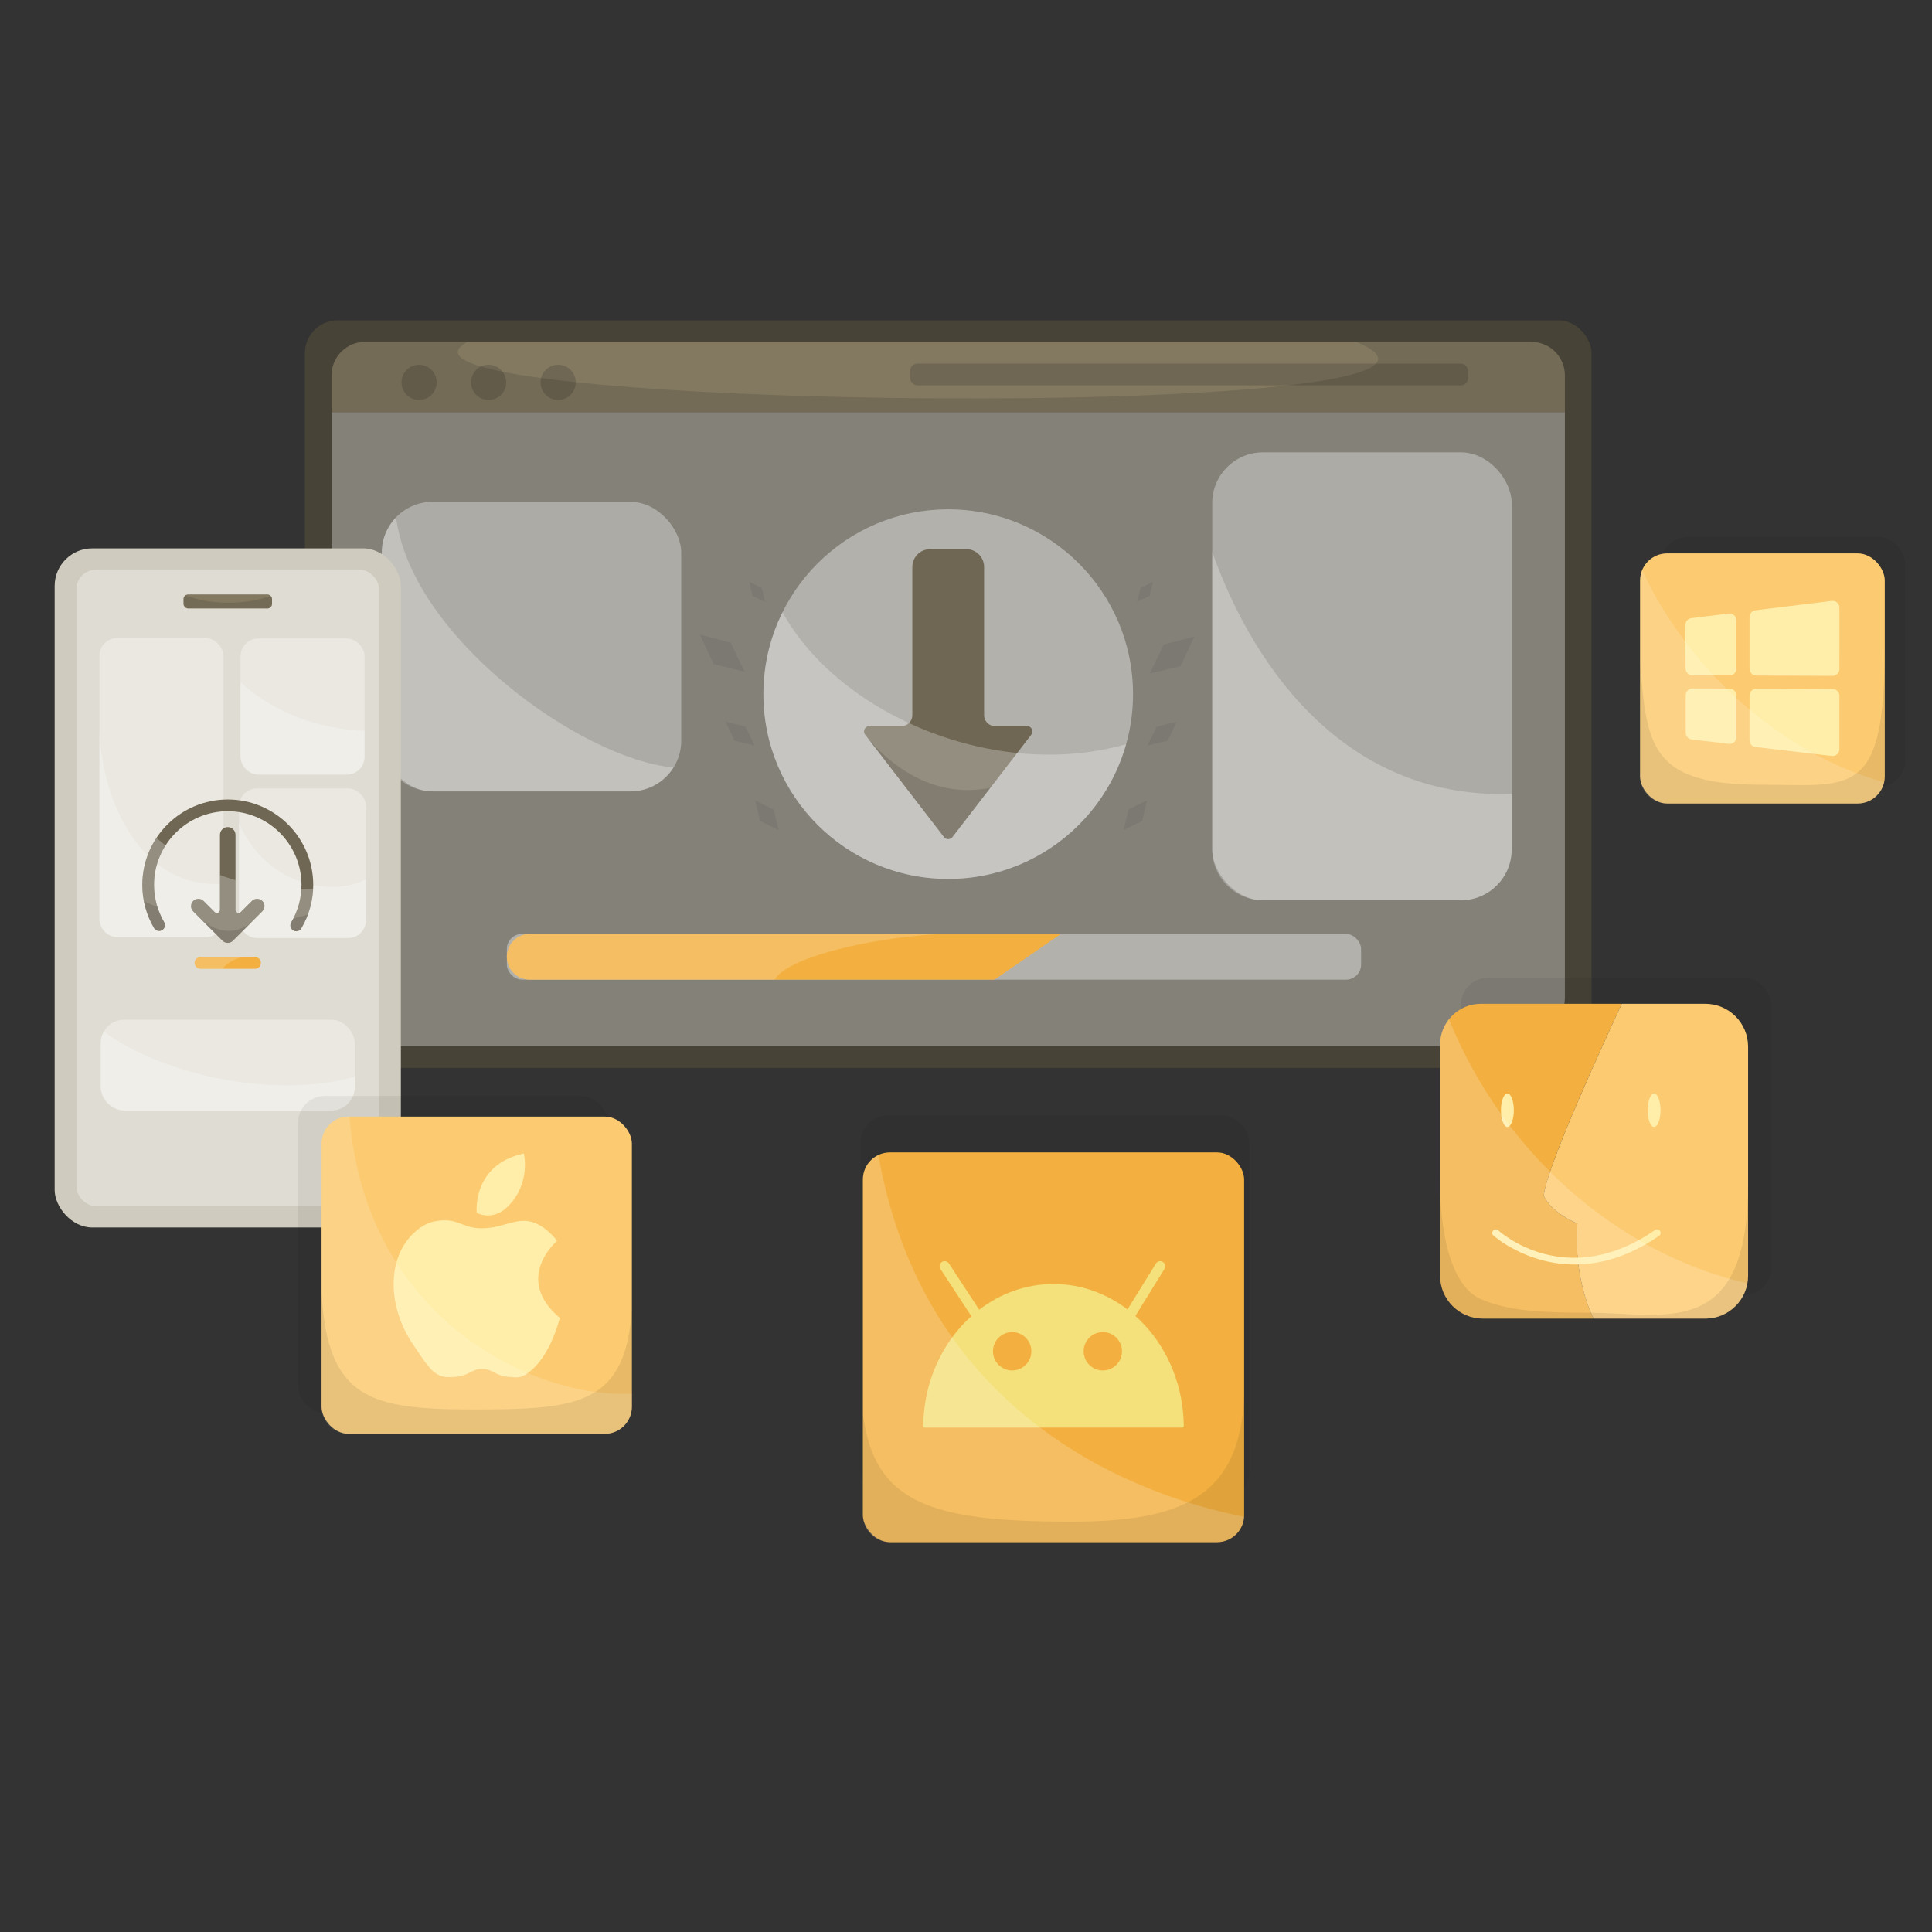
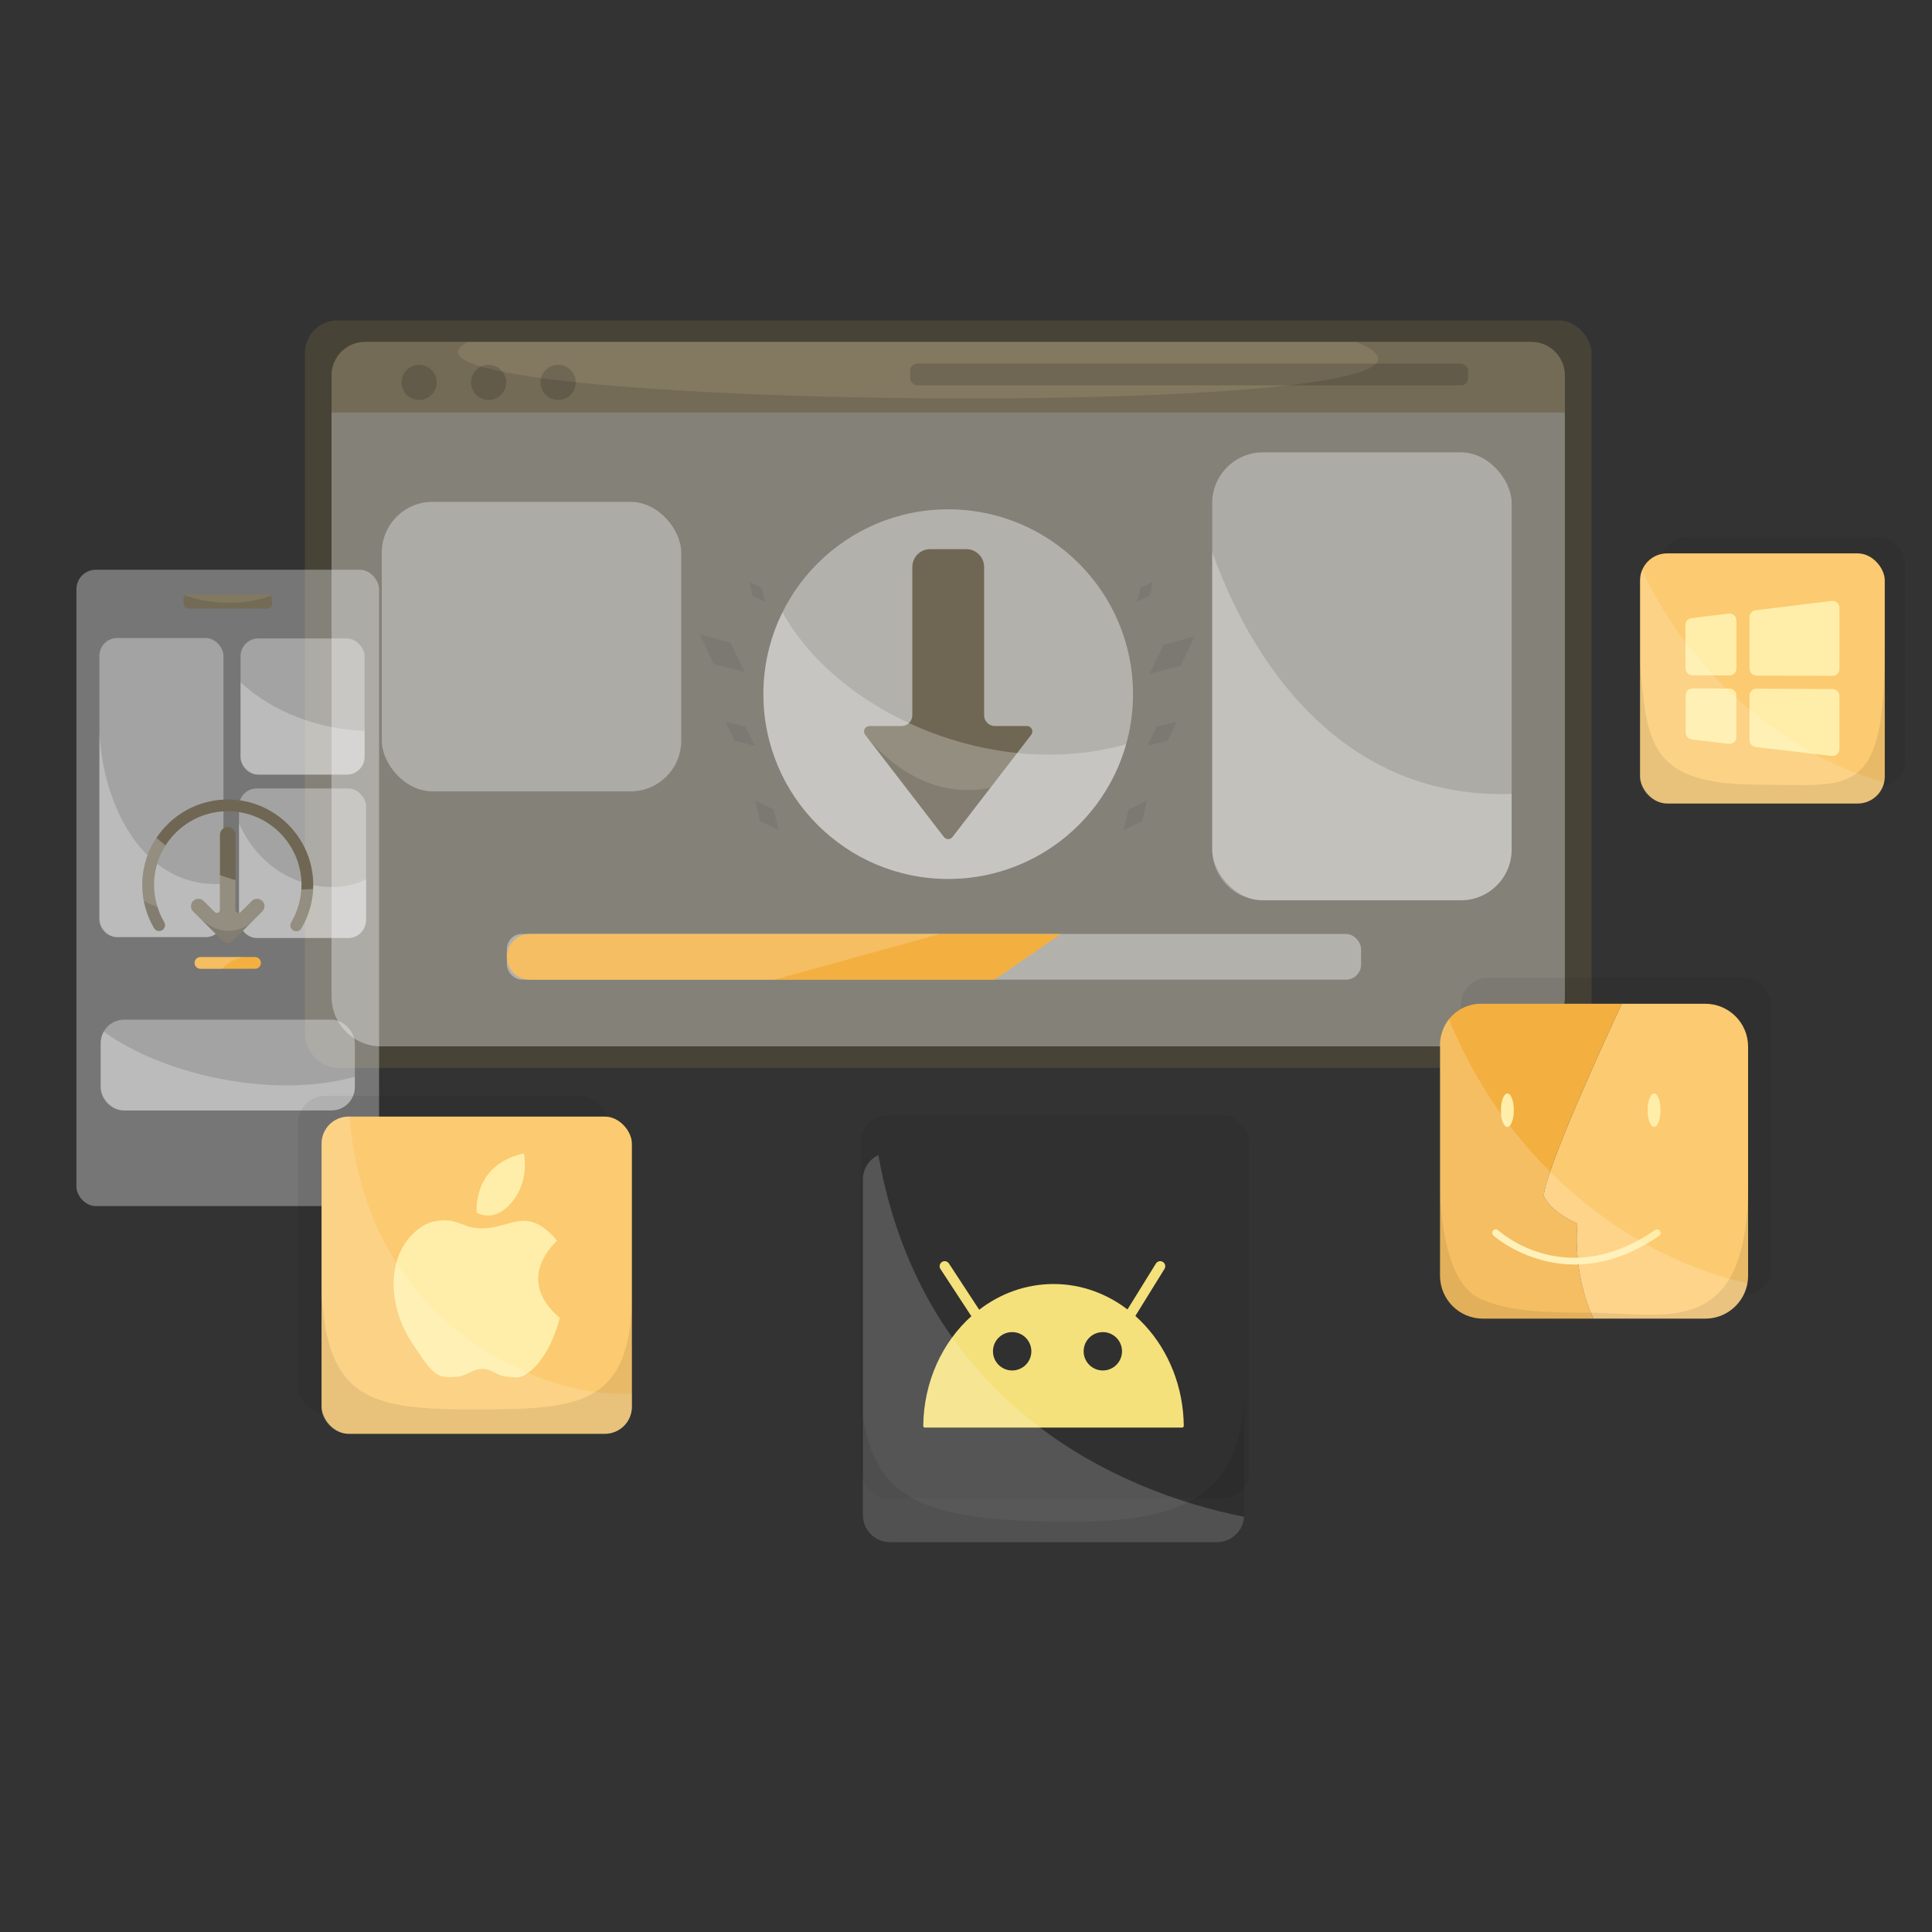
<svg xmlns="http://www.w3.org/2000/svg" viewBox="0 0 500 500">
  <rect x="0" y="0" width="500" height="500" fill="#333333" stroke="none" />
  <defs>
    <style>
      .cls-1 {
        fill: #fcca70;
      }

      .cls-2, .cls-3, .cls-4, .cls-5, .cls-6, .cls-7 {
        fill: #fff;
      }

      .cls-8 {
        fill: #ffeea9;
      }

      .cls-3 {
        opacity: .38;
      }

      .cls-9 {
        fill: #837961;
      }

      .cls-4 {
        opacity: .18;
      }

      .cls-10 {
        opacity: .06;
      }

      .cls-5, .cls-11 {
        opacity: .26;
      }

      .cls-12 {
        opacity: .08;
      }

      .cls-13 {
        fill: #7e6e42;
        opacity: .28;
      }

      .cls-14 {
        opacity: .15;
      }

      .cls-15 {
        fill: #f3b040;
      }

      .cls-6 {
        opacity: .16;
      }

      .cls-16 {
        fill: #cfcbbe;
      }

      .cls-7 {
        opacity: .33;
      }

      .cls-17 {
        opacity: .12;
      }

      .cls-18 {
        fill: #6f6753;
      }

      .cls-19 {
        fill: #f4e17b;
      }
    </style>
  </defs>
  <g id="Layer_1" data-name="Layer 1">
    <rect class="cls-13" x="78.908" y="82.912" width="332.977" height="193.462" rx="8.451" ry="8.451" />
    <g>
      <path class="cls-9" d="M404.988,97.15c0-4.787-3.88-8.667-8.667-8.667H94.472c-4.787,0-8.667,3.88-8.667,8.667v9.553H404.988v-9.553Z" />
      <path class="cls-7" d="M85.806,106.703v151.262c0,7.091,5.748,12.839,12.839,12.839H392.15c7.091,0,12.839-5.748,12.839-12.839V106.703H85.806Z" />
    </g>
    <circle class="cls-14" cx="108.462" cy="98.96" r="4.555" />
    <circle class="cls-14" cx="126.454" cy="98.96" r="4.555" />
    <circle class="cls-14" cx="144.446" cy="98.96" r="4.555" />
    <rect class="cls-14" x="235.545" y="94.105" width="144.391" height="5.611" rx="1.847" ry="1.847" />
    <rect class="cls-3" x="131.173" y="241.709" width="221.074" height="11.818" rx="3.89" ry="3.89" />
    <path class="cls-15" d="M137.083,241.709c-3.264,0-5.909,2.646-5.909,5.909s2.646,5.909,5.909,5.909h120.302l17.167-11.818H137.083Z" />
-     <path class="cls-4" d="M243.263,241.709h-106.18c-3.264,0-5.909,2.646-5.909,5.909s2.646,5.909,5.909,5.909h63.384c2.972-5.299,22.389-10.611,42.797-11.818Z" />
+     <path class="cls-4" d="M243.263,241.709h-106.18c-3.264,0-5.909,2.646-5.909,5.909s2.646,5.909,5.909,5.909h63.384Z" />
    <rect class="cls-7" x="98.809" y="129.876" width="77.495" height="74.933" rx="13.129" ry="13.129" />
    <rect class="cls-7" x="313.722" y="117.067" width="77.495" height="115.922" rx="13.129" ry="13.129" />
-     <path class="cls-5" d="M174.296,198.635c-24.251-2.273-67.861-33.989-71.787-64.753-2.286,2.363-3.7,5.576-3.7,9.123v48.675c0,7.251,5.878,13.129,13.129,13.129h51.236c4.693,0,8.8-2.471,11.121-6.174Z" />
    <path class="cls-5" d="M313.722,142.815v77.045c0,7.251,5.878,13.129,13.129,13.129h51.236c7.251,0,13.129-5.878,13.129-13.129v-14.417c-41.17,1.507-65.969-30.151-77.495-62.629Z" />
    <g>
      <circle class="cls-3" cx="245.397" cy="179.643" r="47.828" />
      <path class="cls-18" d="M254.685,185.108v-38.377c0-2.546-2.063-4.609-4.609-4.609h-9.358c-2.546,0-4.609,2.063-4.609,4.609v38.377c0,1.541-1.25,2.791-2.791,2.791h-8.306c-1.158,0-1.812,1.329-1.106,2.247l20.385,26.475c.559,.726,1.653,.726,2.211,0l20.385-26.475c.707-.918,.052-2.247-1.106-2.247h-8.306c-1.541,0-2.791-1.25-2.791-2.791Z" />
      <path class="cls-5" d="M291.435,192.598c-33.914,9.662-74.318-7.696-88.921-34.137-3.16,6.386-4.945,13.574-4.945,21.182,0,26.415,21.413,47.828,47.828,47.828,21.923,0,40.388-14.756,46.038-34.873Z" />
      <path class="cls-17" d="M224.711,191.191l19.58,25.43c.559,.726,1.653,.726,2.211,0l9.83-12.767c-11.64,2.418-22.712-2.425-31.622-12.664Z" />
    </g>
    <path class="cls-17" d="M404.988,97.15c0-4.787-3.88-8.667-8.667-8.667h-45.352c51.458,21.044-263.752,17.948-229.95,0h-26.548c-4.787,0-8.667,3.88-8.667,8.667v9.553H404.988v-9.553Z" />
  </g>
  <g id="Layer_2" data-name="Layer 2">
-     <rect class="cls-16" x="14.146" y="141.922" width="89.597" height="175.747" rx="9.713" ry="9.713" />
    <rect class="cls-7" x="19.785" y="147.452" width="78.319" height="164.686" rx="5" ry="5" />
    <rect class="cls-7" x="25.728" y="165.123" width="32.105" height="77.404" rx="4.601" ry="4.601" />
    <rect class="cls-7" x="62.251" y="165.229" width="32.105" height="35.237" rx="4.601" ry="4.601" />
    <rect class="cls-7" x="61.859" y="204.049" width="32.888" height="38.701" rx="4.601" ry="4.601" />
    <rect class="cls-7" x="26.057" y="263.893" width="65.776" height="23.491" rx="6.069" ry="6.069" />
    <rect class="cls-9" x="47.489" y="153.841" width="22.912" height="3.632" rx="1.196" ry="1.196" />
    <path class="cls-15" d="M66.008,247.681h-14.127c-.839,0-1.519,.679-1.519,1.519s.68,1.519,1.519,1.519h14.127c.839,0,1.519-.679,1.519-1.519s-.68-1.519-1.519-1.519Z" />
    <path class="cls-5" d="M57.833,237.925v-9.219c-20.797,1.537-31.273-20.463-32.105-39.321v48.54c0,2.541,2.06,4.601,4.601,4.601h22.903c2.541,0,4.601-2.06,4.601-4.601Z" />
    <path class="cls-5" d="M61.859,213.077v24.784c0,2.701,2.06,4.89,4.601,4.89h23.686c2.541,0,4.601-2.189,4.601-4.89v-10.369c-7.33,4.324-25.154,2.883-32.888-14.414Z" />
    <path class="cls-18" d="M67.573,232.925c-.817-.509-1.788-.354-2.394,.251l-2.871,2.865c-.502,.501-1.36,.145-1.36-.564v-19.418c0-1.111-.901-2.012-2.012-2.012s-2.012,.901-2.012,2.012v19.42c0,.71-.859,1.066-1.361,.564l-2.864-2.864c-.357-.357-.842-.558-1.348-.558h-.003c-1.698,0-2.548,2.053-1.348,3.253l7.584,7.584c.744,.744,1.95,.744,2.694,.001l7.549-7.54c.906-.905,.833-2.315-.254-2.992Z" />
    <path class="cls-18" d="M58.945,206.909c-12.197,0-22.122,9.923-22.122,22.121,0,3.903,1.051,7.761,3.039,11.155,.423,.724,1.352,.967,2.079,.544,.724-.424,.967-1.355,.543-2.079-1.715-2.93-2.622-6.258-2.622-9.621,0-10.522,8.56-19.082,19.083-19.082s19.082,8.56,19.082,19.082c0,3.393-.922,6.743-2.665,9.69-.428,.723-.188,1.654,.533,2.082,.243,.144,.509,.212,.772,.212,.519,0,1.025-.266,1.308-.745,2.021-3.415,3.09-7.301,3.09-11.238,0-12.197-9.923-22.121-22.121-22.121Z" />
    <path class="cls-5" d="M66.852,200.466h22.903c2.541,0,4.601-2.06,4.601-4.601v-6.706c-11.746-.471-23.357-4.6-32.105-12.545v19.251c0,2.541,2.06,4.601,4.601,4.601Z" />
    <g class="cls-11">
      <path class="cls-2" d="M40.496,216.843c-2.318,3.497-3.672,7.686-3.672,12.187,0,3.903,1.051,7.761,3.039,11.155,.423,.724,1.352,.967,2.079,.544,.724-.424,.967-1.355,.543-2.079-1.715-2.93-2.622-6.258-2.622-9.621,0-3.763,1.109-7.264,2.997-10.224-.827-.634-1.607-1.293-2.363-1.963Z" />
      <path class="cls-2" d="M77.988,230.201c-.187,2.988-1.084,5.911-2.626,8.517-.428,.723-.188,1.654,.533,2.082,.243,.144,.509,.212,.772,.212,.519,0,1.025-.266,1.308-.745,1.843-3.115,2.884-6.621,3.054-10.201-1.014,.073-2.029,.121-3.043,.134Z" />
    </g>
    <path class="cls-5" d="M57.584,243.456c.744,.744,1.95,.744,2.694,.001l7.549-7.54c.906-.905,.833-2.315-.254-2.992-.817-.509-1.788-.354-2.395,.251l-2.871,2.865c-.502,.501-1.36,.145-1.36-.564v-7.678c-1.367-.402-2.709-.851-4.024-1.341v9.021c0,.71-.859,1.066-1.361,.564l-2.864-2.864c-.357-.357-.842-.558-1.348-.558h-.003c-1.698,0-2.548,2.053-1.348,3.253l7.584,7.584Z" />
    <path class="cls-17" d="M64.747,238.993c-3.334,2.51-8.045,2.886-12.61-.984l5.447,5.447c.744,.744,1.95,.744,2.694,.001l4.469-4.463Z" />
    <g class="cls-17">
      <path d="M39.863,240.185c.423,.724,1.352,.967,2.079,.544,.724-.424,.967-1.355,.543-2.079-.722-1.233-1.291-2.539-1.719-3.886-1.225-.491-2.407-1.015-3.535-1.571,.474,2.447,1.358,4.815,2.633,6.991Z" />
-       <path d="M75.895,240.8c.243,.144,.509,.212,.772,.212,.519,0,1.025-.266,1.308-.745,.673-1.136,1.229-2.328,1.687-3.554-1.239,.359-2.481,.684-3.726,.955-.181,.355-.371,.706-.575,1.05-.428,.723-.188,1.654,.533,2.082Z" />
    </g>
    <path class="cls-4" d="M51.882,247.681c-.839,0-1.519,.679-1.519,1.519s.68,1.519,1.519,1.519h5.699c.721-.901,2.183-2.31,5.176-3.038h-10.875Z" />
    <path class="cls-17" d="M48.008,154.077c-.306,.216-.52,.556-.52,.96v1.242c0,.66,.535,1.196,1.196,1.196h20.521c.66,0,1.196-.535,1.196-1.196v-1.242c0-.325-.132-.619-.343-.835-7.213,2.606-16.048,2.21-22.05-.125Z" />
    <path class="cls-5" d="M26.85,266.968c-.503,.884-.794,1.904-.794,2.993v11.354c0,3.352,2.717,6.069,6.069,6.069h53.639c3.352,0,6.069-2.717,6.069-6.069v-2.639c-21.963,6.018-50.407-.963-64.982-11.708Z" />
  </g>
  <g id="Layer_3" data-name="Layer 3">
    <rect class="cls-10" x="378.094" y="253.043" width="80.311" height="82.096" rx="7" ry="7" />
    <rect class="cls-10" x="77.106" y="283.633" width="80.311" height="82.096" rx="7" ry="7" />
    <rect class="cls-1" x="83.221" y="288.971" width="80.311" height="82.096" rx="7" ry="7" />
    <rect class="cls-10" x="222.713" y="288.69" width="100.637" height="99.143" rx="7" ry="7" />
-     <rect class="cls-15" x="223.314" y="298.243" width="98.666" height="100.858" rx="7" ry="7" />
    <rect class="cls-10" x="429.776" y="138.949" width="63.322" height="64.729" rx="7" ry="7" />
    <rect class="cls-1" x="424.453" y="143.214" width="63.322" height="64.729" rx="7" ry="7" />
    <g>
      <path class="cls-8" d="M135.494,356.022c-1.314,.695-2.933,.351-3.42,.33-3.938-.168-4.323-2.047-7.234-2.075-2.969-.029-3.412,1.917-7.487,2.075-.57,.022-2.062,.201-3.42-.33-2.476-.968-4.027-3.683-6.95-7.966-6.946-10.177-6.693-22.626,.094-28.942,1.956-1.82,3.685-2.693,5.327-3.014,6.157-1.202,6.976,1.816,12.309,1.788,7.165,0,10.848-5.091,17.636,1.226,.665,.619,1.268,1.297,1.807,2.027,0,0-11.413,9.676,.716,19.93,0,0-2.626,11.379-9.379,14.952Z" />
      <path class="cls-8" d="M123.382,313.86s-1.321-12.406,12.186-15.343c0,0,1.867,7.511-3.914,13.505-4.158,4.312-8.273,1.838-8.273,1.838Z" />
    </g>
    <path class="cls-19" d="M296.341,343.038c-.798-.87-1.637-1.694-2.511-2.473l7.539-12.178c.381-.615,.191-1.42-.423-1.801-.614-.38-1.42-.191-1.801,.423l-7.354,11.879c-5.438-4.147-12.031-6.584-19.141-6.584-7.152,0-13.78,2.463-19.236,6.65l-7.839-11.973c-.396-.606-1.207-.775-1.811-.378-.604,.396-.773,1.207-.378,1.81l7.97,12.172c.009,.015,.023,.024,.033,.038-7.495,6.721-12.321,16.919-12.449,28.362-.009,.253,.157,.471,.384,.471h66.643c.235,0,.392-.218,.392-.471-.113-10.149-3.933-19.322-10.019-25.949Zm-34.39,11.64c-2.747,0-4.97-2.224-4.97-4.961,0-2.747,2.224-4.97,4.97-4.97,2.738,0,4.961,2.224,4.961,4.97,0,2.738-2.224,4.961-4.961,4.961Zm23.464,0c-2.747,0-4.97-2.224-4.97-4.961,0-2.747,2.224-4.97,4.97-4.97,2.738,0,4.961,2.224,4.961,4.97,0,2.738-2.224,4.961-4.961,4.961Z" />
    <g>
      <path class="cls-15" d="M408.225,316.687c-7.494-3.384-8.703-7.252-8.703-7.252,.625-7.292,15.961-40.592,20.192-49.664h-36.44c-5.846,0-10.584,4.739-10.584,10.584v59.808c0,6.127,4.967,11.094,11.094,11.094h28.601c-5.608-12.051-4.159-24.57-4.159-24.57Z" />
      <path class="cls-1" d="M441.31,259.77h-21.596c-4.23,9.072-19.567,42.373-20.192,49.664,0,0,1.209,3.868,8.703,7.252,0,0-1.45,12.519,4.159,24.57h28.926c6.127,0,11.094-4.967,11.094-11.094v-59.298c0-6.127-4.967-11.094-11.094-11.094Z" />
    </g>
    <path class="cls-8" d="M429.609,318.552c-.29-.418-.863-.522-1.277-.233-22.85,15.801-39.888,.726-40.601,.076-.374-.339-.955-.314-1.297,.061-.342,.374-.316,.954,.058,1.296,.124,.113,8.423,7.497,21.067,7.497,6.34,0,13.774-1.858,21.816-7.419,.418-.288,.522-.86,.233-1.277Z" />
    <ellipse class="cls-8" cx="390.11" cy="287.324" rx="1.665" ry="4.33" />
    <ellipse class="cls-8" cx="428.077" cy="287.324" rx="1.665" ry="4.33" />
    <g>
      <path class="cls-8" d="M437.995,174.767l9.598,.037c.983,.004,1.782-.792,1.782-1.775v-12.477c0-1.066-.933-1.891-1.991-1.761l-9.645,1.185c-.892,.11-1.562,.87-1.558,1.769l.047,11.254c.004,.975,.793,1.763,1.768,1.767Z" />
      <path class="cls-8" d="M436.262,181.529c0,.026,0,.051-.002,.076l.007,8.005c.001,.899,.674,1.655,1.567,1.761l9.557,1.128c1.055,.124,1.983-.7,1.983-1.762v-10.755c0-.977-.79-1.771-1.768-1.775l-9.564-.037c-.984-.004-1.783,.793-1.782,1.777l.002,1.583Z" />
      <path class="cls-8" d="M454.342,193.319l19.718,2.327c1.055,.124,1.983-.7,1.983-1.762v-13.798c0-.977-.79-1.771-1.768-1.775l-19.718-.077c-.983-.004-1.782,.792-1.782,1.775v11.548c0,.9,.673,1.657,1.567,1.762Z" />
      <path class="cls-8" d="M452.775,159.698v13.359c0,.977,.79,1.771,1.768,1.775l19.718,.077c.983,.004,1.782-.792,1.782-1.775v-3.786c0-.047,.002-.095,.005-.141l-.004-11.933c-0-1.066-.933-1.891-1.991-1.761l-19.719,2.424c-.89,.109-1.558,.865-1.558,1.761Z" />
    </g>
    <path class="cls-6" d="M487.608,202.448c-27.958-7.811-51.253-30.293-62.62-54.919-.344,.827-.535,1.733-.535,2.685v50.729c0,3.866,3.134,7,7,7h49.322c3.349,0,6.144-2.353,6.834-5.495Z" />
    <path class="cls-4" d="M452.222,332.119c-33.873-7.81-63.344-34.014-77.234-68.339-1.435,1.806-2.299,4.088-2.299,6.574v59.808c0,6.127,4.967,11.094,11.094,11.094h57.527c5.458,0,9.986-3.945,10.911-9.137Z" />
    <path class="cls-4" d="M230.314,399.101h84.666c3.717,0,6.749-2.9,6.978-6.559-32.976-6.568-83.243-29.211-94.642-93.618-2.364,1.124-4.002,3.527-4.002,6.318v86.858c0,3.866,3.134,7,7,7Z" />
    <path class="cls-6" d="M90.221,371.067h66.311c3.866,0,7-3.134,7-7v-3.36c-24.763,1.248-68.84-18.753-73.084-71.736h-.227c-3.866,0-7,3.134-7,7v68.096c0,3.866,3.134,7,7,7Z" />
    <path class="cls-12" d="M487.775,200.944v-33.481c0,39.56-8.613,35.62-32.297,35.62-28.403,0-29.253-10.268-31.025-31.32v29.182c0,3.866,3.134,7,7,7h49.322c3.866,0,7-3.134,7-7Z" />
    <path class="cls-12" d="M383.784,341.256h57.527c6.127,0,11.094-4.967,11.094-11.094v-23.921c0,41.093-21.691,33.477-41.589,33.477-11.297,0-20.325-.344-27.546-3.492-11.572-5.044-10.58-31.811-10.58-31.499v25.435c0,6.127,4.967,11.094,11.094,11.094Z" />
    <path class="cls-12" d="M277.149,393.803c-36.103,0-50.914-4.704-53.834-27.899v26.198c0,3.866,3.134,7,7,7h84.666c3.866,0,7-3.134,7-7v-30.963c-1.029,26.706-16.812,32.665-44.831,32.665Z" />
    <path class="cls-12" d="M163.532,364.067v-25.554c-1.481,25.405-14.38,26.25-41.308,26.25-26.738,0-37.447-2.962-39.003-30.126v29.43c0,3.866,3.134,7,7,7h66.311c3.866,0,7-3.134,7-7Z" />
    <polygon class="cls-10" points="195.449 207.123 196.681 212.476 201.515 214.821 200.218 209.518 195.449 207.123" />
    <polygon class="cls-10" points="187.749 186.754 190.108 191.714 195.334 192.96 192.923 188.063 187.749 186.754" />
    <polygon class="cls-10" points="193.911 150.556 194.744 154.178 198.015 155.764 197.137 152.176 193.911 150.556" />
    <polygon class="cls-10" points="181.142 164.234 184.702 171.871 192.705 173.843 189.063 166.303 181.142 164.234" />
    <polygon class="cls-10" points="296.836 207.123 295.603 212.476 290.769 214.821 292.067 209.518 296.836 207.123" />
    <polygon class="cls-10" points="304.536 186.754 302.177 191.714 296.95 192.96 299.362 188.063 304.536 186.754" />
    <polygon class="cls-10" points="298.374 150.556 297.54 154.178 294.27 155.764 295.147 152.176 298.374 150.556" />
    <polygon class="cls-10" points="309.1 164.737 305.539 172.374 297.537 174.346 301.179 166.805 309.1 164.737" />
  </g>
</svg>